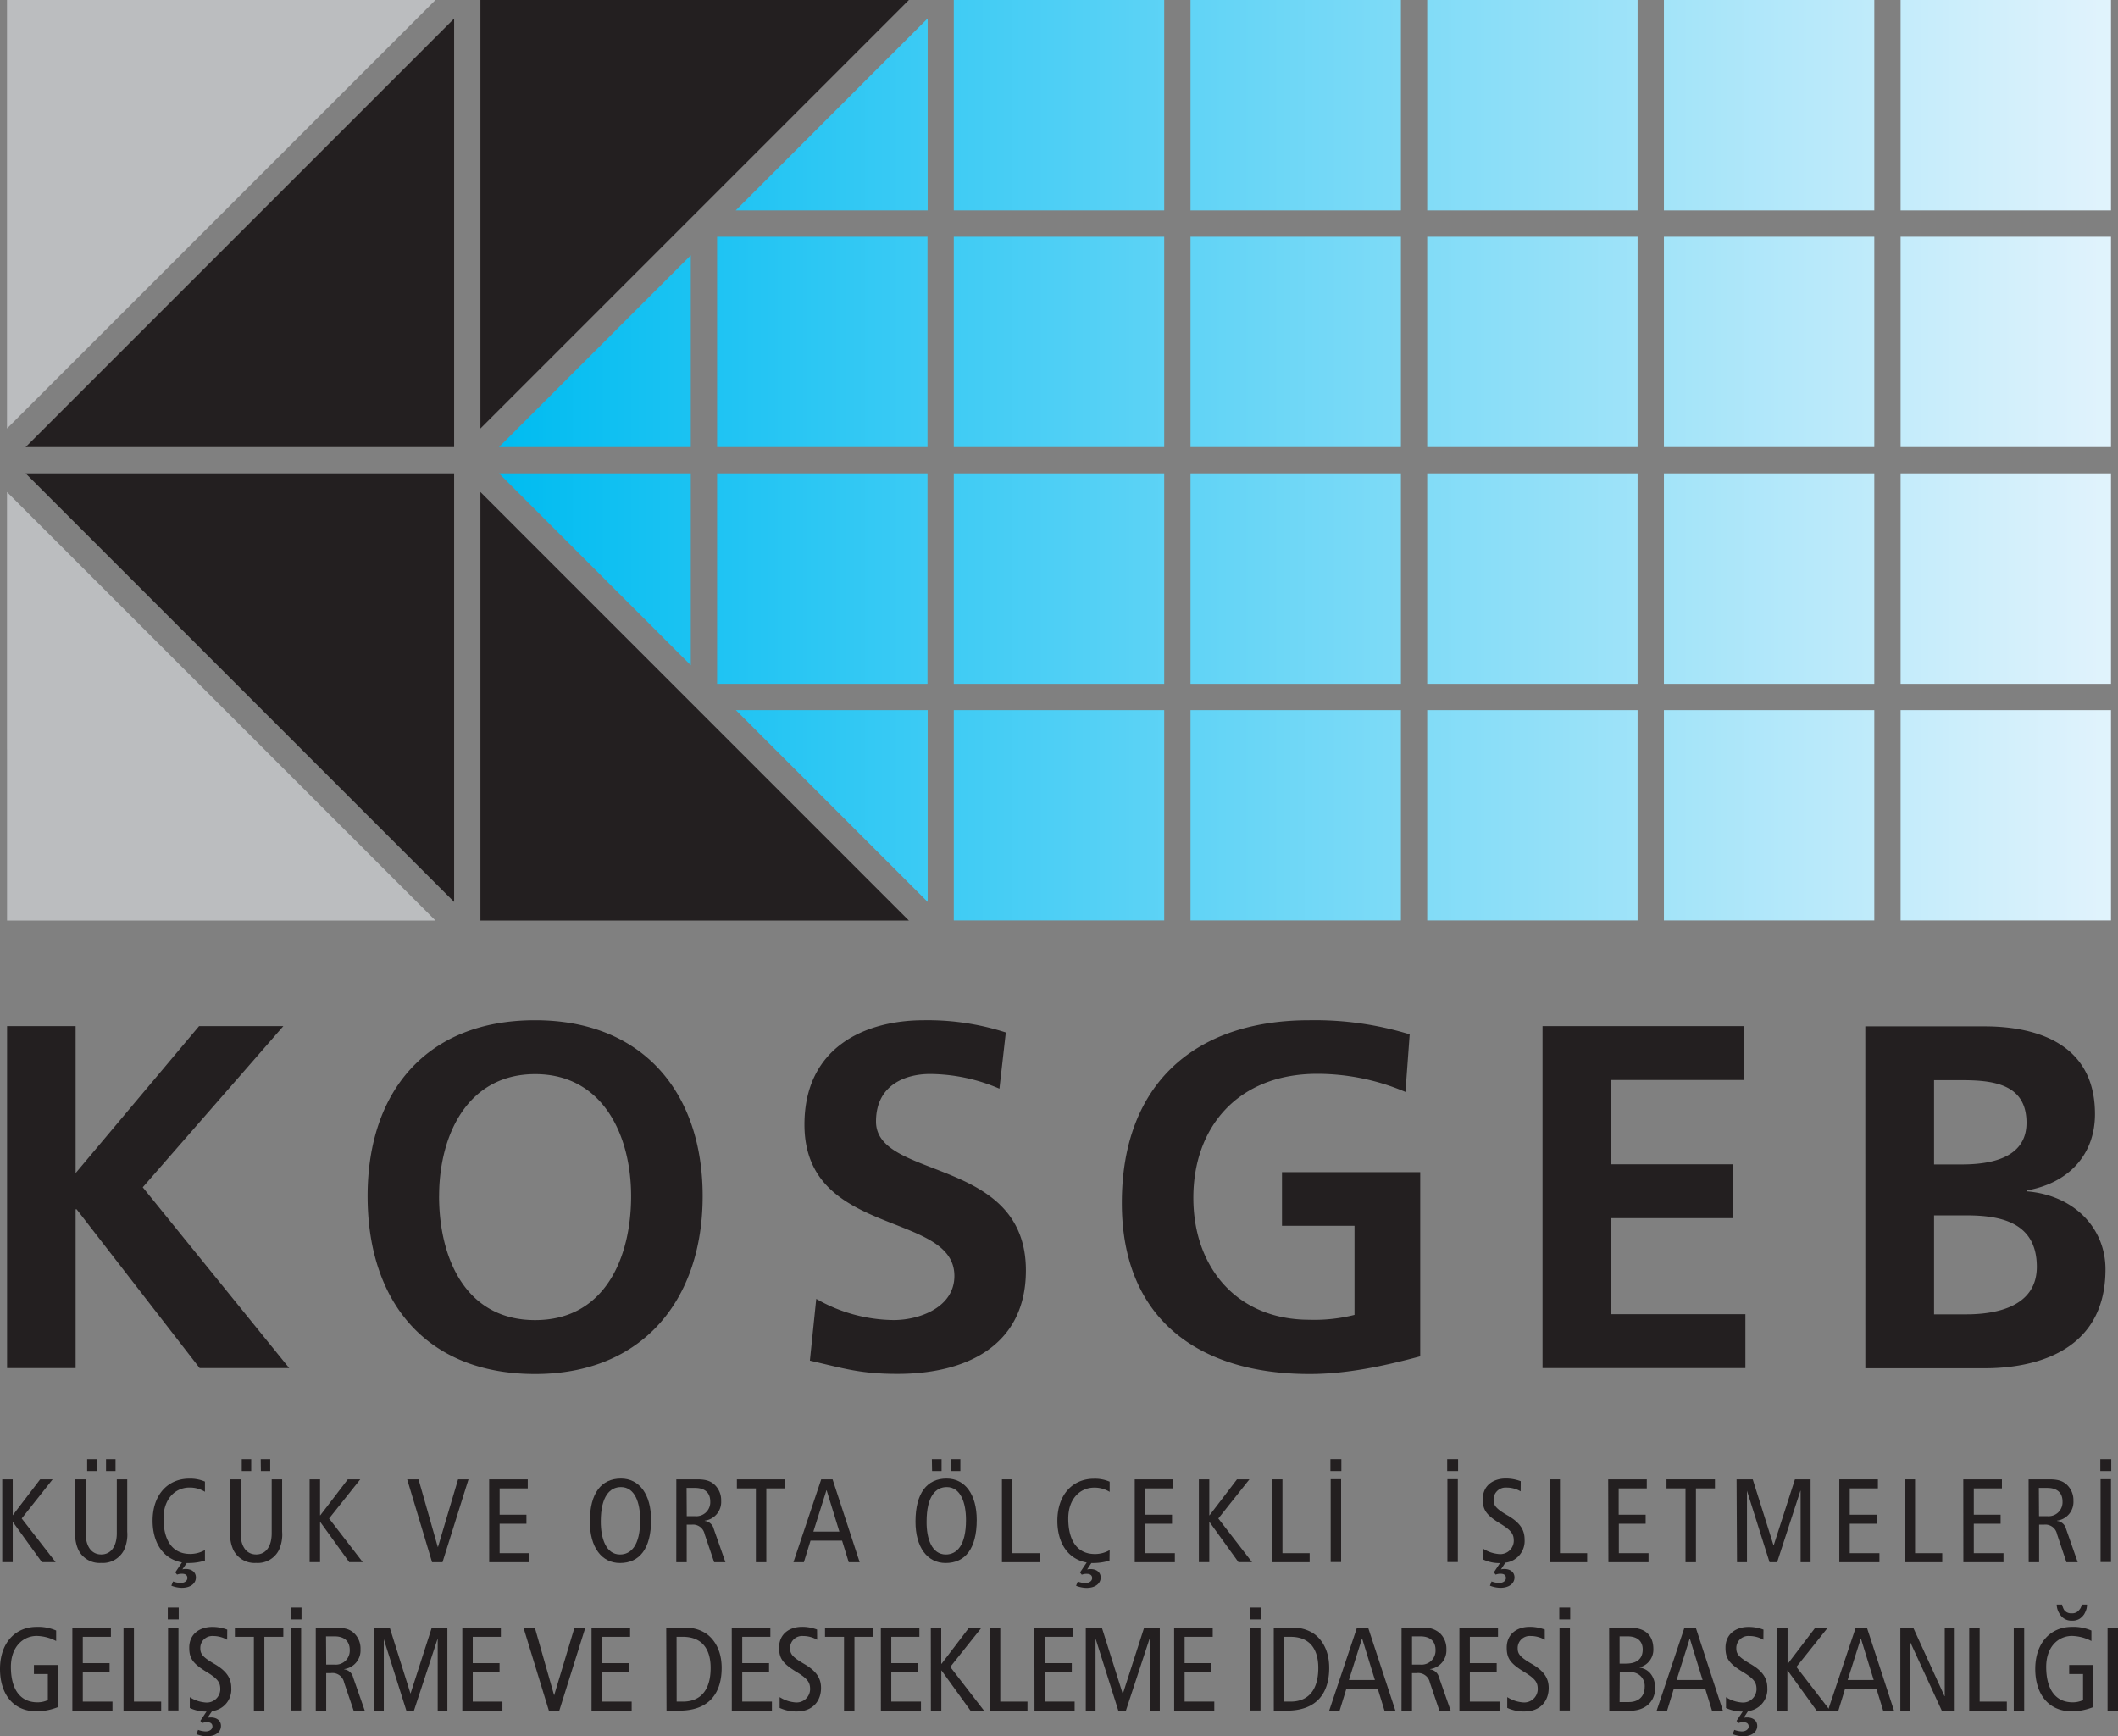
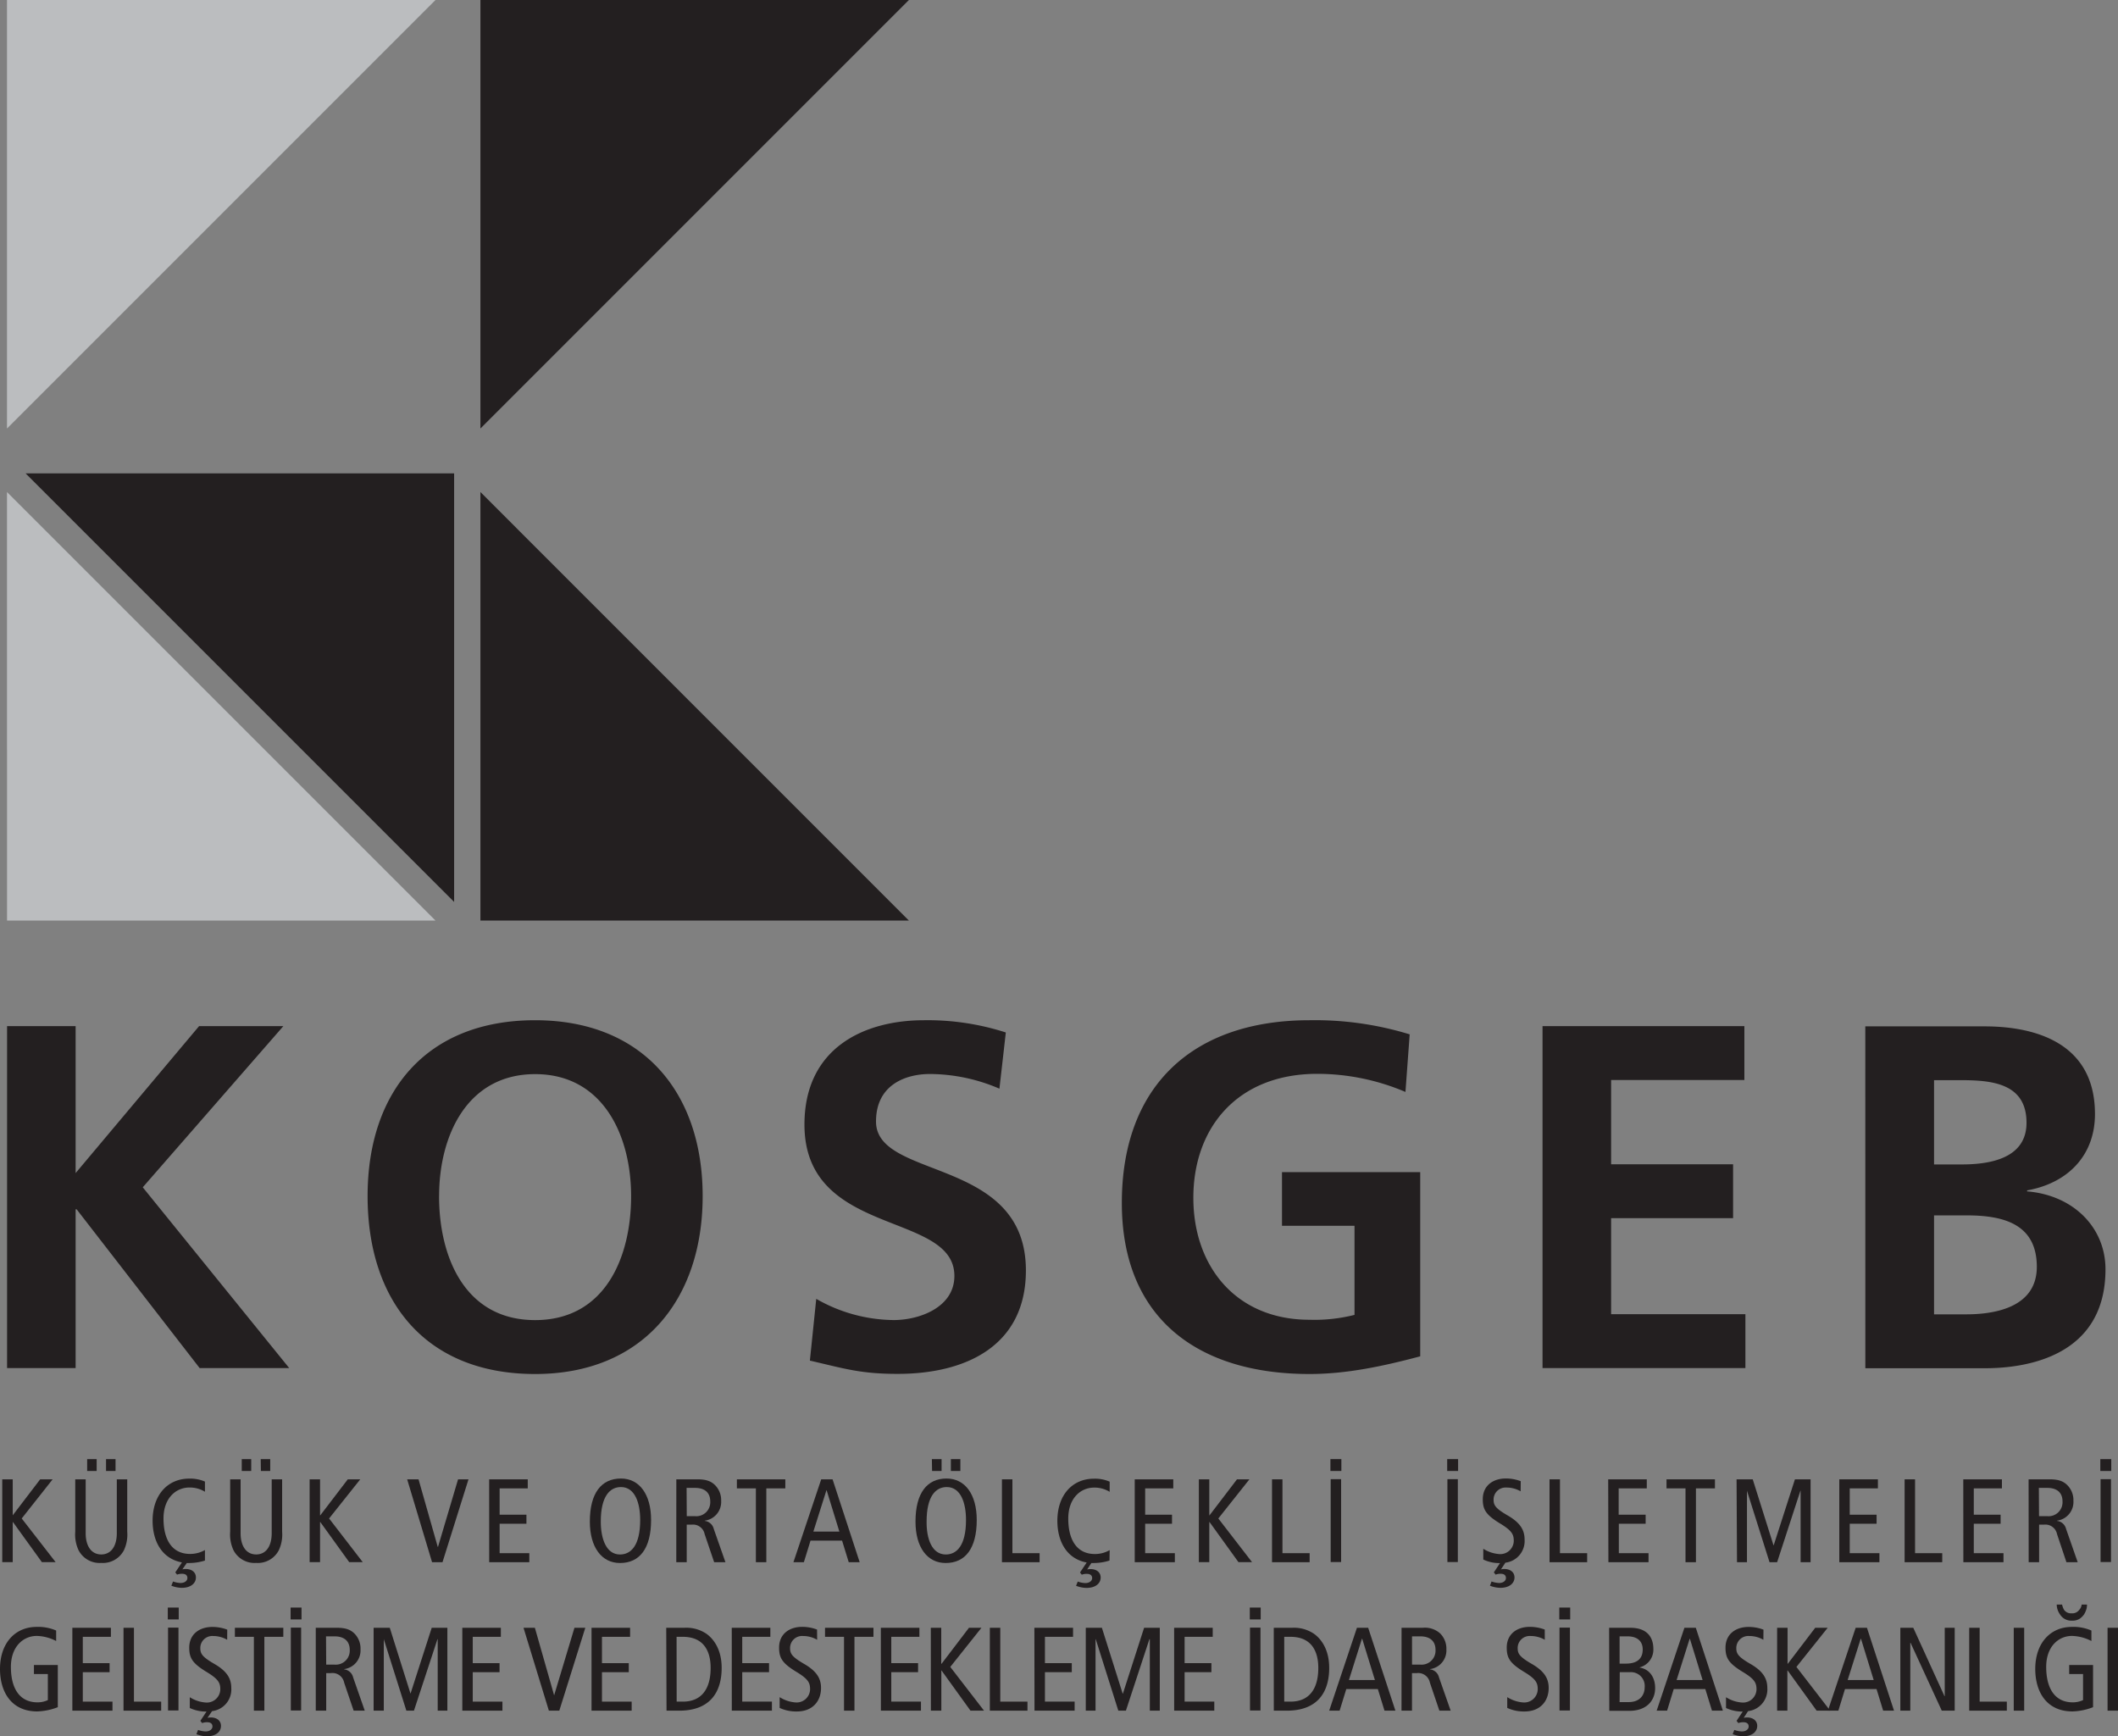
<svg xmlns="http://www.w3.org/2000/svg" viewBox="0 0 499.37 409.35">
  <rect x="0" y="0" width="499.37" height="409.35" fill="#808080" stroke="none" />
  <defs>
    <style>.cls-1{fill:#bbbdbf;}.cls-1,.cls-2,.cls-3{fill-rule:evenodd;}.cls-2,.cls-4{fill:#231f20;}.cls-3{fill:url(#GradientFill_1);}</style>
    <linearGradient id="GradientFill_1" x1="117.65" y1="108.51" x2="497.72" y2="108.51" gradientUnits="userSpaceOnUse">
      <stop offset="0" stop-color="#00bcf1" />
      <stop offset="1" stop-color="#e1f3fc" />
    </linearGradient>
  </defs>
  <g id="Layer_2" data-name="Layer 2">
    <g id="katman_1" data-name="katman 1">
      <polygon class="cls-1" points="102.68 217.03 71.84 217.03 57.46 217.03 1.66 217.03 1.66 176.69 1.65 176.69 1.65 116 102.68 217.03" />
      <polygon class="cls-1" points="1.65 0 1.65 55.8 1.65 65.08 1.65 101.03 102.68 0 1.65 0" />
-       <polygon class="cls-2" points="107.07 105.41 107.07 49.61 107.07 40.34 107.07 4.38 6.04 105.41 107.07 105.41" />
      <polygon class="cls-2" points="107.07 111.61 107.07 167.42 107.07 176.69 107.07 212.64 6.04 111.61 107.07 111.61" />
      <polygon class="cls-2" points="214.29 217.03 183.46 217.03 169.08 217.03 113.27 217.03 113.27 176.69 113.27 176.69 113.27 116 214.29 217.03" />
      <polygon class="cls-2" points="113.27 0 113.27 55.8 113.27 65.08 113.27 101.03 214.3 0 113.27 0" />
-       <path class="cls-3" d="M162.87,111.61v45.23l-45.22-45.23Zm55.81,0v49.61H169.07V111.61Zm0-55.8v49.6H169.07V55.81Zm55.81,111.61V217H224.88V167.42Zm0-55.81v49.61H224.88V111.61Zm0-55.8v49.6H224.88V55.81Zm0-55.81V49.61H224.88V0ZM330.3,167.42V217H280.69V167.42Zm0-55.81v49.61H280.69V111.61Zm0-55.8v49.6H280.69V55.81ZM330.3,0V49.61H280.69V0Zm55.8,167.42V217H336.5V167.42Zm0-55.81v49.61H336.5V111.61Zm0-55.8v49.6H336.5V55.81ZM386.1,0V49.61H336.5V0Zm55.81,167.42V217h-49.6V167.42Zm0-55.81v49.61h-49.6V111.61Zm0-55.8v49.6h-49.6V55.81Zm0-55.81V49.61h-49.6V0Zm55.81,167.42V217H448.11V167.42Zm0-55.81v49.61H448.11V111.61Zm0-55.8v49.6H448.11V55.81Zm0-55.81V49.61H448.11V0Zm-279,167.42v45.22l-45.22-45.22Zm0-163V49.61H173.46L218.68,4.38ZM162.87,60.19v45.22H117.65Z" />
      <path class="cls-4" d="M1.67,322.54H17.83V285.11h.24l29,37.43H68.19L33.66,279.92l33.15-38H46.94L17.83,276.57V241.92H1.67v80.62Zm85-40.55c0,24.72,13.62,41.95,39.5,41.95,25.41,0,39.5-17.57,39.5-41.95s-14.09-41.46-39.5-41.46c-25.64,0-39.5,16.87-39.5,41.46Zm16.86,0c0-14.2,6.58-28.75,22.64-28.75S148.8,267.79,148.8,282c0,14.44-6.13,29.23-22.64,29.23S103.52,296.43,103.52,282Zm133.62-38.57a60,60,0,0,0-19.29-2.89c-14.21,0-28.19,6.59-28.19,24.6,0,26.68,35.35,20.33,35.35,35.69,0,7.39-8.2,10.4-14.32,10.4a37.25,37.25,0,0,1-18.25-5l-1.5,14.56c8.08,1.86,11.89,3.13,20.67,3.13,16.29,0,30.26-6.72,30.26-24.39,0-26.91-35.34-21.25-35.34-35.11,0-8.78,7.16-11.2,12.7-11.2a41.81,41.81,0,0,1,16.4,3.46l1.51-13.28Zm95.27.46a76.18,76.18,0,0,0-23.68-3.35c-27.37,0-44.24,15.36-44.24,43.08,0,27.26,18,40.33,44.24,40.33,8.78,0,17.44-1.86,26.11-4.17V276.34H302.26V289h17.1v21a38.55,38.55,0,0,1-10.63,1.15c-17.21,0-27.37-12.47-27.37-28.76,0-16.52,10.39-29.22,29.22-29.22a53.11,53.11,0,0,1,20.79,4.27l1-13.63Zm31.28,78.66h47.82V309.83H379.86V287.2h28.76V274.49H379.86V254.62h31.42v-12.7H363.69v80.62Zm92.27-36h7.62c8.09,0,16.64,1.62,16.64,12.13,0,9.24-9.24,11.2-16.64,11.2H456V286.5Zm0-31.88h6.24c7.39,0,15.59.7,15.59,10.05,0,8.32-8.43,9.82-15.25,9.82H456V254.62Zm-16.17,67.92H468c10.17,0,28.42-3,28.42-23.34,0-9.7-7.4-17.43-18.48-18.36v-.23c9.7-1.73,16-8.32,16-18,0-17.67-15.59-20.67-26-20.67H439.79Z" />
      <path class="cls-4" d="M.53,348.77H3v8.48h0l6.47-8.48h2.94L5.12,358l8,10.3H9.88l-6.83-9.46H3v9.46H.53Z" />
      <path class="cls-4" d="M30,361.12a8.72,8.72,0,0,1-.78,4.36,5.59,5.59,0,0,1-5.35,3,5.59,5.59,0,0,1-5.35-3,8.72,8.72,0,0,1-.78-4.36V348.77h2.46v12.71c0,3,1.32,5,3.67,5s3.67-2,3.67-5V348.77H30ZM20.55,344h2.24v2.8H20.55ZM25,344h2.24v2.8H25Z" />
      <path class="cls-4" d="M48.32,367.92a12.48,12.48,0,0,1-3.55.58,5.78,5.78,0,0,1-.73,0L43,370a3.49,3.49,0,0,1,.82-.09c1.31,0,2.37.7,2.37,2s-1.11,2.44-3.33,2.44a7,7,0,0,1-2.46-.5l.4-1a5.58,5.58,0,0,0,1.76.36c1,0,1.62-.53,1.62-1.17s-.42-1-1.23-1a3,3,0,0,0-1.2.2l-.42-.53,1.57-2.35c-4.82-.9-6.92-5.12-6.92-9.83,0-6.1,3.56-9.93,8.65-9.93a8.76,8.76,0,0,1,3.69.7v2.4a6.77,6.77,0,0,0-3.66-1c-3.22,0-6.11,2.54-6.11,7.3,0,5,2,8.36,6.27,8.36a7,7,0,0,0,3.5-.92Z" />
      <path class="cls-4" d="M66.52,361.12a8.72,8.72,0,0,1-.78,4.36,5.57,5.57,0,0,1-5.34,3,5.58,5.58,0,0,1-5.35-3,8.72,8.72,0,0,1-.78-4.36V348.77h2.46v12.71c0,3,1.31,5,3.67,5s3.66-2,3.66-5V348.77h2.46ZM57,344h2.23v2.8H57Zm4.47,0h2.24v2.8H61.51Z" />
      <path class="cls-4" d="M73,348.77h2.46v8.48h.06L82,348.77h2.94L77.59,358l7.94,10.3H82.34l-6.82-9.46h-.06v9.46H73Z" />
      <path class="cls-4" d="M96,348.77h2.68l4.53,15.93h.06L108,348.77h2.46l-6.13,19.54h-2.46Z" />
      <path class="cls-4" d="M115.33,348.77h9.1v2.13H117.8v6.21h6.32v2.13H117.8v6.94h7v2.13h-9.46Z" />
      <path class="cls-4" d="M146.41,348.58c4.33,0,7.1,3.72,7.1,9.77,0,6.74-2.71,10.15-7.33,10.15-4.33,0-7.11-3.72-7.11-9.76C139.07,352,141.79,348.58,146.41,348.58Zm-.23,17.91c2.58,0,4.76-2.1,4.76-8.14,0-4-1.23-7.76-4.53-7.76-2.58,0-4.76,2.1-4.76,8.15C141.65,362.68,142.88,366.49,146.18,366.49Z" />
      <path class="cls-4" d="M159.46,348.77h5c2.1,0,3.22.48,4.11,1.35a5,5,0,0,1,1.46,3.72,4.44,4.44,0,0,1-3.87,4.67v.06a2.49,2.49,0,0,1,2.13,1.9l2.75,7.84h-2.66l-2.24-6.61a2.8,2.8,0,0,0-3.11-2.24h-1.12v8.85h-2.46Zm2.46,8.68h1.9a3.29,3.29,0,0,0,3.64-3.45c0-2.2-1.42-3.21-3.58-3.21h-2Z" />
      <path class="cls-4" d="M178.22,350.9h-4.48v-2.13h11.42v2.13h-4.48v17.41h-2.46Z" />
      <path class="cls-4" d="M196.3,348.77l6.39,19.54h-2.58l-1.57-5.09H191.1l-1.57,5.09h-2.46l6.55-19.54Zm1.6,12.32-3-9.74h-.05l-3.08,9.74Z" />
      <path class="cls-4" d="M223.18,348.58c4.34,0,7.11,3.72,7.11,9.77,0,6.74-2.71,10.15-7.33,10.15-4.34,0-7.11-3.72-7.11-9.76C215.85,352,218.57,348.58,223.18,348.58ZM223,366.49c2.57,0,4.76-2.1,4.76-8.14,0-4-1.23-7.76-4.54-7.76-2.57,0-4.75,2.1-4.75,8.15C218.43,362.68,219.66,366.49,223,366.49ZM219.71,344H222v2.8h-2.24Zm4.48,0h2.24v2.8h-2.24Z" />
      <path class="cls-4" d="M236.23,348.77h2.47v17.41h6.41v2.13h-8.88Z" />
      <path class="cls-4" d="M261.59,367.92a12.48,12.48,0,0,1-3.55.58,5.54,5.54,0,0,1-.72,0l-1,1.52a3.35,3.35,0,0,1,.81-.09c1.32,0,2.38.7,2.38,2s-1.12,2.44-3.33,2.44a7.1,7.1,0,0,1-2.47-.5l.4-1a5.69,5.69,0,0,0,1.76.36c1,0,1.63-.53,1.63-1.17s-.43-1-1.24-1a3,3,0,0,0-1.2.2l-.42-.53,1.57-2.35c-4.82-.9-6.91-5.12-6.91-9.83,0-6.1,3.55-9.93,8.64-9.93a8.7,8.7,0,0,1,3.69.7v2.4a6.75,6.75,0,0,0-3.66-1c-3.22,0-6.1,2.54-6.1,7.3,0,5,2,8.36,6.27,8.36a6.94,6.94,0,0,0,3.49-.92Z" />
      <path class="cls-4" d="M267.54,348.77h9.09v2.13H270v6.21h6.33v2.13H270v6.94h7v2.13h-9.46Z" />
      <path class="cls-4" d="M282.66,348.77h2.46v8.48h.06l6.47-8.48h2.93L287.25,358l7.95,10.3H292l-6.82-9.46h-.06v9.46h-2.46Z" />
      <path class="cls-4" d="M299.91,348.77h2.46v17.41h6.41v2.13h-8.87Z" />
      <path class="cls-4" d="M316.26,344v2.8h-2.58V344Zm-2.52,4.73h2.46v19.54h-2.46Z" />
      <path class="cls-4" d="M343.78,344v2.8h-2.57V344Zm-2.52,4.73h2.46v19.54h-2.46Z" />
      <path class="cls-4" d="M358.53,351.6a6.54,6.54,0,0,0-3.33-.89,2.83,2.83,0,0,0-3.05,2.9c0,1.29.51,2.05,3.31,3.67,3,1.73,4,3.47,4,5.68a5.14,5.14,0,0,1-4.53,5.46L353.89,370a3.35,3.35,0,0,1,.81-.09c1.32,0,2.38.7,2.38,2s-1.12,2.44-3.33,2.44a7,7,0,0,1-2.46-.5l.38-1a5.81,5.81,0,0,0,1.77.36c1,0,1.62-.53,1.62-1.17s-.41-1-1.23-1a3,3,0,0,0-1.2.2l-.42-.53,1.45-2.19a8.91,8.91,0,0,1-3.94-.84v-2.54a8.07,8.07,0,0,0,3.72,1.25,3.18,3.18,0,0,0,3.47-3.07c0-1.51-.39-2.38-3-4-3.53-2.11-4.31-3.36-4.31-5.86,0-3.24,2.46-4.89,5.43-4.89a9.84,9.84,0,0,1,3.52.64Z" />
      <path class="cls-4" d="M365.34,348.77h2.46v17.41h6.41v2.13h-8.87Z" />
      <path class="cls-4" d="M379.17,348.77h9.1v2.13h-6.63v6.21H388v2.13h-6.32v6.94h7v2.13h-9.46Z" />
      <path class="cls-4" d="M397.4,350.9h-4.48v-2.13h11.42v2.13h-4.48v17.41H397.4Z" />
      <path class="cls-4" d="M409.44,348.77h3.81l4.89,15.53h.06l5-15.53h3.69v19.54h-2.35V351.46h-.05L419,368.31h-1.79l-5.32-16.85h0v16.85h-2.35Z" />
      <path class="cls-4" d="M433.66,348.77h9.1v2.13h-6.64v6.21h6.33v2.13h-6.33v6.94h7v2.13h-9.46Z" />
      <path class="cls-4" d="M449.06,348.77h2.46v17.41h6.41v2.13h-8.87Z" />
      <path class="cls-4" d="M462.89,348.77H472v2.13h-6.63v6.21h6.32v2.13h-6.32v6.94h7v2.13h-9.46Z" />
      <path class="cls-4" d="M478.29,348.77h5c2.1,0,3.22.48,4.11,1.35a5,5,0,0,1,1.46,3.72,4.44,4.44,0,0,1-3.86,4.67v.06a2.5,2.5,0,0,1,2.13,1.9l2.74,7.84h-2.66L485,361.7a2.8,2.8,0,0,0-3.11-2.24h-1.12v8.85h-2.46Zm2.46,8.68h1.91a3.29,3.29,0,0,0,3.63-3.45c0-2.2-1.42-3.21-3.58-3.21h-2Z" />
      <path class="cls-4" d="M497.78,344v2.8H495.2V344Zm-2.52,4.73h2.46v19.54h-2.46Z" />
      <path class="cls-4" d="M13.63,402.49a14.55,14.55,0,0,1-4.84,1c-6.19,0-8.79-4.7-8.79-10,0-6.1,3.55-9.93,8.65-9.93a10.66,10.66,0,0,1,4.59.86v2.47a10.42,10.42,0,0,0-4.57-1.2c-3.21,0-6.1,2.54-6.1,7.3,0,5,2,8.36,6.28,8.36a5.76,5.76,0,0,0,2.43-.53v-6.15H8v-2.13h5.63Z" />
      <path class="cls-4" d="M17.06,383.77h9.09v2.13H19.52v6.21h6.32v2.13H19.52v6.94h7v2.13H17.06Z" />
      <path class="cls-4" d="M29.12,383.77h2.46v17.41H38v2.13H29.12Z" />
      <path class="cls-4" d="M42.14,379v2.8H39.56V379Zm-2.52,4.73h2.46v19.54H39.62Z" />
      <path class="cls-4" d="M53.56,386.6a6.57,6.57,0,0,0-3.33-.89,2.82,2.82,0,0,0-3,2.9c0,1.29.5,2.05,3.3,3.67,3,1.73,4,3.47,4,5.68A5.14,5.14,0,0,1,50,403.42L48.92,405a3.32,3.32,0,0,1,.8-.09c1.32,0,2.38.7,2.38,2s-1.11,2.44-3.33,2.44a7,7,0,0,1-2.46-.5l.39-1a5.75,5.75,0,0,0,1.77.36c1,0,1.62-.53,1.62-1.17s-.42-1-1.23-1a3,3,0,0,0-1.2.2l-.42-.53,1.45-2.19a8.91,8.91,0,0,1-3.94-.84v-2.54a8.07,8.07,0,0,0,3.72,1.25,3.18,3.18,0,0,0,3.47-3.07c0-1.51-.39-2.38-3-4-3.53-2.11-4.32-3.36-4.32-5.86,0-3.24,2.47-4.89,5.44-4.89a9.88,9.88,0,0,1,3.52.64Z" />
      <path class="cls-4" d="M59.86,385.9H55.38v-2.13H66.8v2.13H62.33v17.41H59.86Z" />
      <path class="cls-4" d="M71.09,379v2.8H68.52V379Zm-2.52,4.73H71v19.54H68.57Z" />
      <path class="cls-4" d="M74.45,383.77h5c2.1,0,3.22.48,4.11,1.35A5,5,0,0,1,85,388.84a4.44,4.44,0,0,1-3.86,4.67v.06a2.48,2.48,0,0,1,2.12,1.9L86,403.31H83.38l-2.24-6.61A2.8,2.8,0,0,0,78,394.46H76.91v8.85H74.45Zm2.46,8.68h1.91A3.3,3.3,0,0,0,82.46,389c0-2.2-1.43-3.21-3.59-3.21h-2Z" />
      <path class="cls-4" d="M88.09,383.77H91.9l4.89,15.53h0l5-15.53h3.69v19.54H103.2V386.46h-.06L97.6,403.31H95.81l-5.32-16.85h0v16.85H88.09Z" />
      <path class="cls-4" d="M109,383.77h9.09v2.13h-6.63v6.21h6.32v2.13h-6.32v6.94h7v2.13H109Z" />
      <path class="cls-4" d="M123.43,383.77h2.68l4.54,15.93h0l4.79-15.93H138l-6.13,19.54h-2.46Z" />
      <path class="cls-4" d="M139.47,383.77h9.09v2.13h-6.63v6.21h6.32v2.13h-6.32v6.94h7v2.13h-9.46Z" />
      <path class="cls-4" d="M157.08,383.77h4.25a8.49,8.49,0,0,1,5.21,1.4c1.7,1.21,3.61,3.7,3.61,8.06,0,5.66-2.69,10.08-10,10.08h-3Zm2.46,17.41H161c4.34,0,6.55-2.91,6.55-7.95,0-4.08-1.73-7.33-6.55-7.33h-1.48Z" />
      <path class="cls-4" d="M172.53,383.77h9.1v2.13H175v6.21h6.32v2.13H175v6.94h7v2.13h-9.46Z" />
      <path class="cls-4" d="M192.66,386.6a6.57,6.57,0,0,0-3.33-.89,2.83,2.83,0,0,0-3.05,2.9c0,1.29.51,2.05,3.3,3.67,3,1.73,4,3.47,4,5.68,0,3.11-2,5.54-5.68,5.54a9.17,9.17,0,0,1-4.08-.84v-2.54a8.07,8.07,0,0,0,3.72,1.25A3.18,3.18,0,0,0,191,398.3c0-1.51-.39-2.38-3-4-3.53-2.11-4.31-3.36-4.31-5.86,0-3.24,2.46-4.89,5.43-4.89a9.88,9.88,0,0,1,3.52.64Z" />
      <path class="cls-4" d="M199,385.9h-4.48v-2.13h11.42v2.13h-4.48v17.41H199Z" />
      <path class="cls-4" d="M207.68,383.77h9.09v2.13h-6.63v6.21h6.32v2.13h-6.32v6.94h7v2.13h-9.45Z" />
      <path class="cls-4" d="M219.46,383.77h2.46v8.48H222l6.46-8.48h2.94L224.05,393l7.95,10.3h-3.19L222,393.85h-.06v9.46h-2.46Z" />
      <path class="cls-4" d="M233.38,383.77h2.46v17.41h6.41v2.13h-8.87Z" />
      <path class="cls-4" d="M243.88,383.77H253v2.13h-6.63v6.21h6.33v2.13h-6.33v6.94h7v2.13h-9.46Z" />
      <path class="cls-4" d="M256,383.77h3.8l4.9,15.53h.05l5-15.53h3.7v19.54h-2.35V386.46H271l-5.54,16.85h-1.79l-5.32-16.85h-.05v16.85H256Z" />
      <path class="cls-4" d="M276.83,383.77h9.1v2.13H279.3v6.21h6.32v2.13H279.3v6.94h7v2.13h-9.46Z" />
      <path class="cls-4" d="M297.24,379v2.8h-2.57V379Zm-2.52,4.73h2.47v19.54h-2.47Z" />
      <path class="cls-4" d="M300.32,383.77h4.26a8.45,8.45,0,0,1,5.2,1.4c1.71,1.21,3.61,3.7,3.61,8.06,0,5.66-2.68,10.08-10,10.08h-3.06Zm2.47,17.41h1.48c4.34,0,6.55-2.91,6.55-7.95,0-4.08-1.73-7.33-6.55-7.33h-1.48Z" />
      <path class="cls-4" d="M322.58,383.77,329,403.31h-2.57l-1.57-5.09h-7.44l-1.57,5.09h-2.46l6.54-19.54Zm1.59,12.32-3-9.74h-.06l-3.07,9.74Z" />
      <path class="cls-4" d="M330.45,383.77h5a5.34,5.34,0,0,1,4.12,1.35,5.06,5.06,0,0,1,1.45,3.72,4.44,4.44,0,0,1-3.86,4.67v.06a2.48,2.48,0,0,1,2.12,1.9l2.75,7.84h-2.66l-2.24-6.61a2.8,2.8,0,0,0-3.11-2.24h-1.11v8.85h-2.47Zm2.47,8.68h1.9a3.3,3.3,0,0,0,3.64-3.45c0-2.2-1.43-3.21-3.59-3.21h-1.95Z" />
-       <path class="cls-4" d="M344.09,383.77h9.1v2.13h-6.64v6.21h6.33v2.13h-6.33v6.94h7v2.13h-9.46Z" />
      <path class="cls-4" d="M364.22,386.6a6.6,6.6,0,0,0-3.33-.89,2.83,2.83,0,0,0-3.06,2.9c0,1.29.51,2.05,3.31,3.67,3,1.73,4,3.47,4,5.68,0,3.11-2,5.54-5.68,5.54a9.21,9.21,0,0,1-4.09-.84v-2.54a8.07,8.07,0,0,0,3.72,1.25,3.18,3.18,0,0,0,3.47-3.07c0-1.51-.39-2.38-3-4-3.53-2.11-4.31-3.36-4.31-5.86,0-3.24,2.46-4.89,5.43-4.89a9.94,9.94,0,0,1,3.53.64Z" />
      <path class="cls-4" d="M370.21,379v2.8h-2.57V379Zm-2.52,4.73h2.46v19.54h-2.46Z" />
      <path class="cls-4" d="M379.39,383.77h5c3.78,0,5.43,2.05,5.43,5a4.31,4.31,0,0,1-3.22,4.33v.06c2.12.31,3.64,2.07,3.64,4.84s-1.85,5.35-6.11,5.35h-4.7Zm2.47,8.45h1.45c2.77,0,4-1.23,4-3.35,0-1.68-1-3.08-3.58-3.08h-1.87Zm0,9.07H384c2.6,0,3.77-1.62,3.77-3.49a3.25,3.25,0,0,0-3.5-3.56h-2.37Z" />
      <path class="cls-4" d="M399.83,383.77l6.38,19.54h-2.57l-1.57-5.09h-7.45l-1.56,5.09H390.6l6.54-19.54Zm1.6,12.32-3-9.74h-.05l-3.08,9.74Z" />
      <path class="cls-4" d="M415.76,386.6a6.54,6.54,0,0,0-3.33-.89,2.83,2.83,0,0,0-3.05,2.9c0,1.29.51,2.05,3.31,3.67,3,1.73,4,3.47,4,5.68a5.15,5.15,0,0,1-4.54,5.46L411.12,405a3.35,3.35,0,0,1,.81-.09c1.31,0,2.38.7,2.38,2s-1.12,2.44-3.33,2.44a7,7,0,0,1-2.46-.5l.39-1a5.69,5.69,0,0,0,1.76.36c1,0,1.62-.53,1.62-1.17s-.42-1-1.23-1a3,3,0,0,0-1.2.2l-.42-.53,1.45-2.19a9,9,0,0,1-3.94-.84v-2.54a8.07,8.07,0,0,0,3.72,1.25,3.18,3.18,0,0,0,3.47-3.07c0-1.51-.39-2.38-3-4-3.53-2.11-4.31-3.36-4.31-5.86,0-3.24,2.46-4.89,5.43-4.89a9.88,9.88,0,0,1,3.52.64Z" />
      <path class="cls-4" d="M419,383.77h2.46v8.48h.06l6.46-8.48h2.94L423.55,393l7.95,10.3h-3.19l-6.83-9.46h-.06v9.46H419Z" />
      <path class="cls-4" d="M440.18,383.77l6.38,19.54H444l-1.56-5.09H435l-1.56,5.09h-2.47l6.55-19.54Zm1.59,12.32-3-9.74h-.06l-3.08,9.74Z" />
      <path class="cls-4" d="M448.05,383.77h3.05l7.36,16.12h.06V383.77h2.35v19.54h-3.05l-7.36-16h-.06v16h-2.35Z" />
      <path class="cls-4" d="M464.29,383.77h2.46v17.41h6.41v2.13h-8.87Z" />
      <path class="cls-4" d="M474.79,383.77h2.46v19.54h-2.46Z" />
      <path class="cls-4" d="M493.49,402.49a14.55,14.55,0,0,1-4.84,1c-6.19,0-8.79-4.7-8.79-10,0-6.1,3.55-9.93,8.65-9.93a10.68,10.68,0,0,1,4.59.86v2.47a10.46,10.46,0,0,0-4.57-1.2c-3.22,0-6.09,2.54-6.09,7.3,0,5,2,8.36,6.26,8.36a5.76,5.76,0,0,0,2.43-.53v-6.15h-3.27v-2.13h5.63Zm-1.43-24.2a4.56,4.56,0,0,1-.11,1,5.66,5.66,0,0,1-.56,1.29,3.89,3.89,0,0,1-1.07,1.07,3.21,3.21,0,0,1-1.81.44,3.12,3.12,0,0,1-2.8-1.45,4.12,4.12,0,0,1-.79-2.35h1.27a2.29,2.29,0,0,0,.16.56,3.43,3.43,0,0,0,.31.7,2,2,0,0,0,1.79.81,2,2,0,0,0,1.76-.79,2.16,2.16,0,0,0,.59-1.28Z" />
      <path class="cls-4" d="M496.91,383.77h2.46v19.54h-2.46Z" />
    </g>
  </g>
</svg>